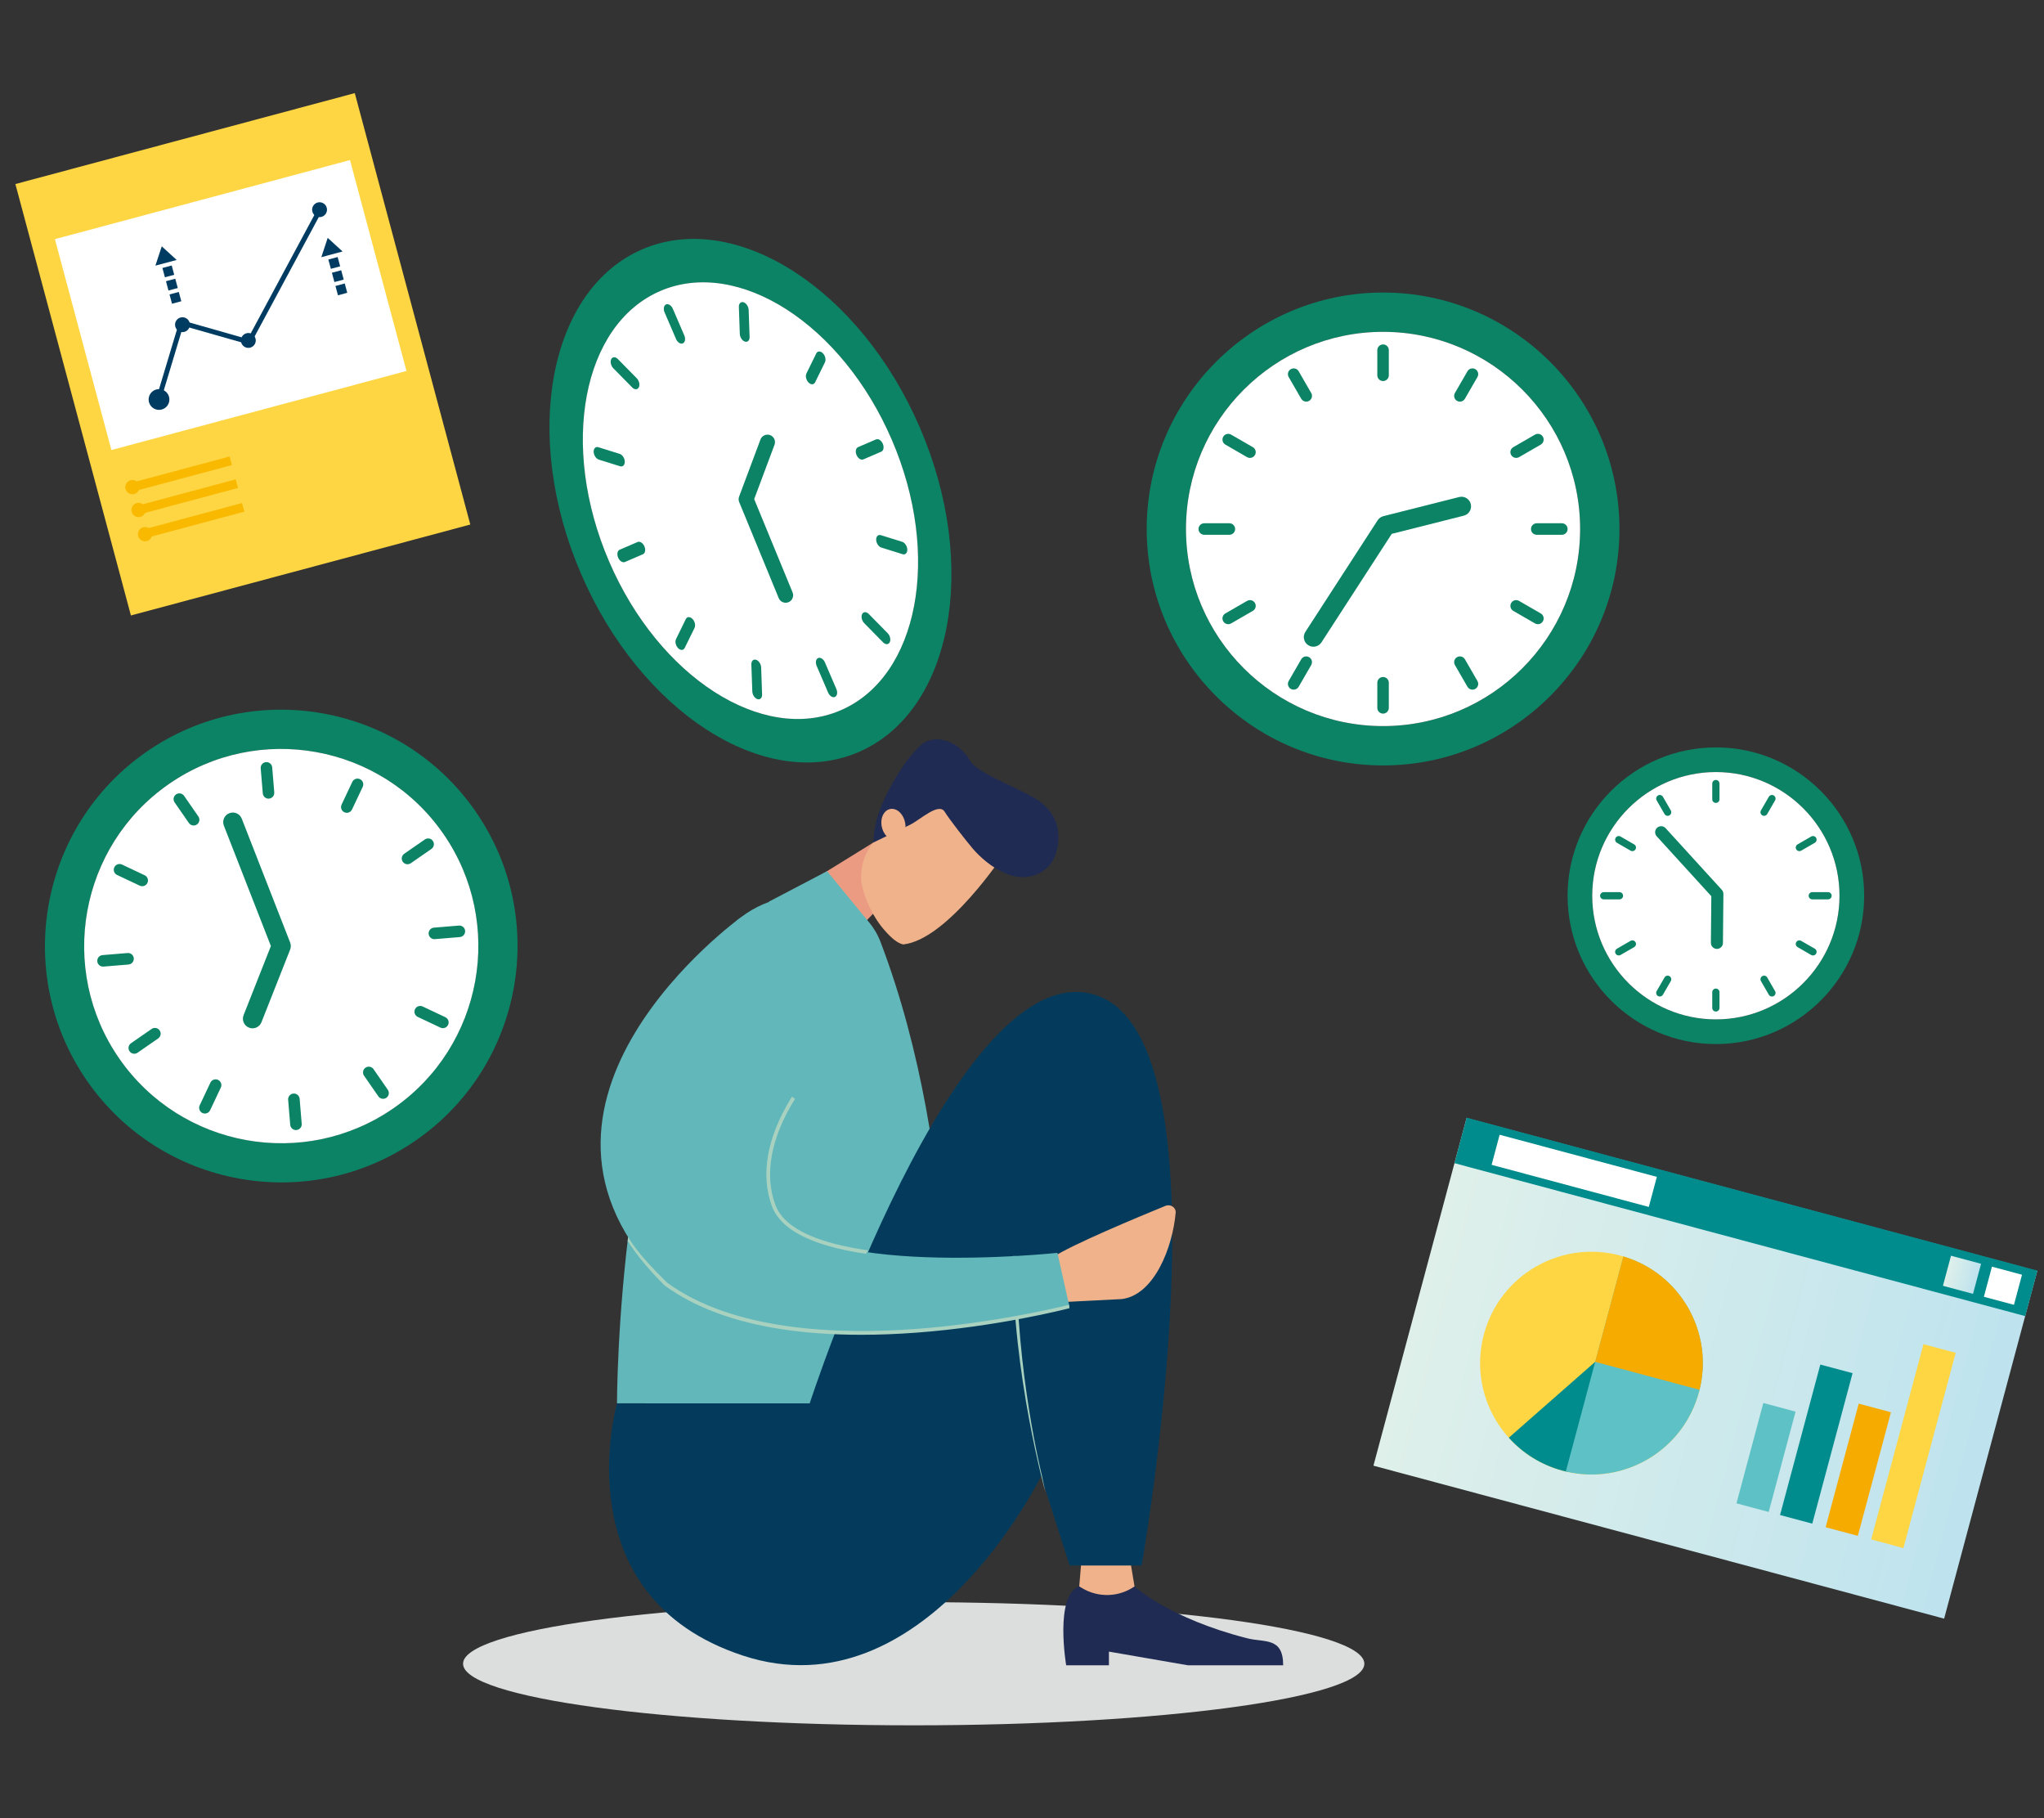
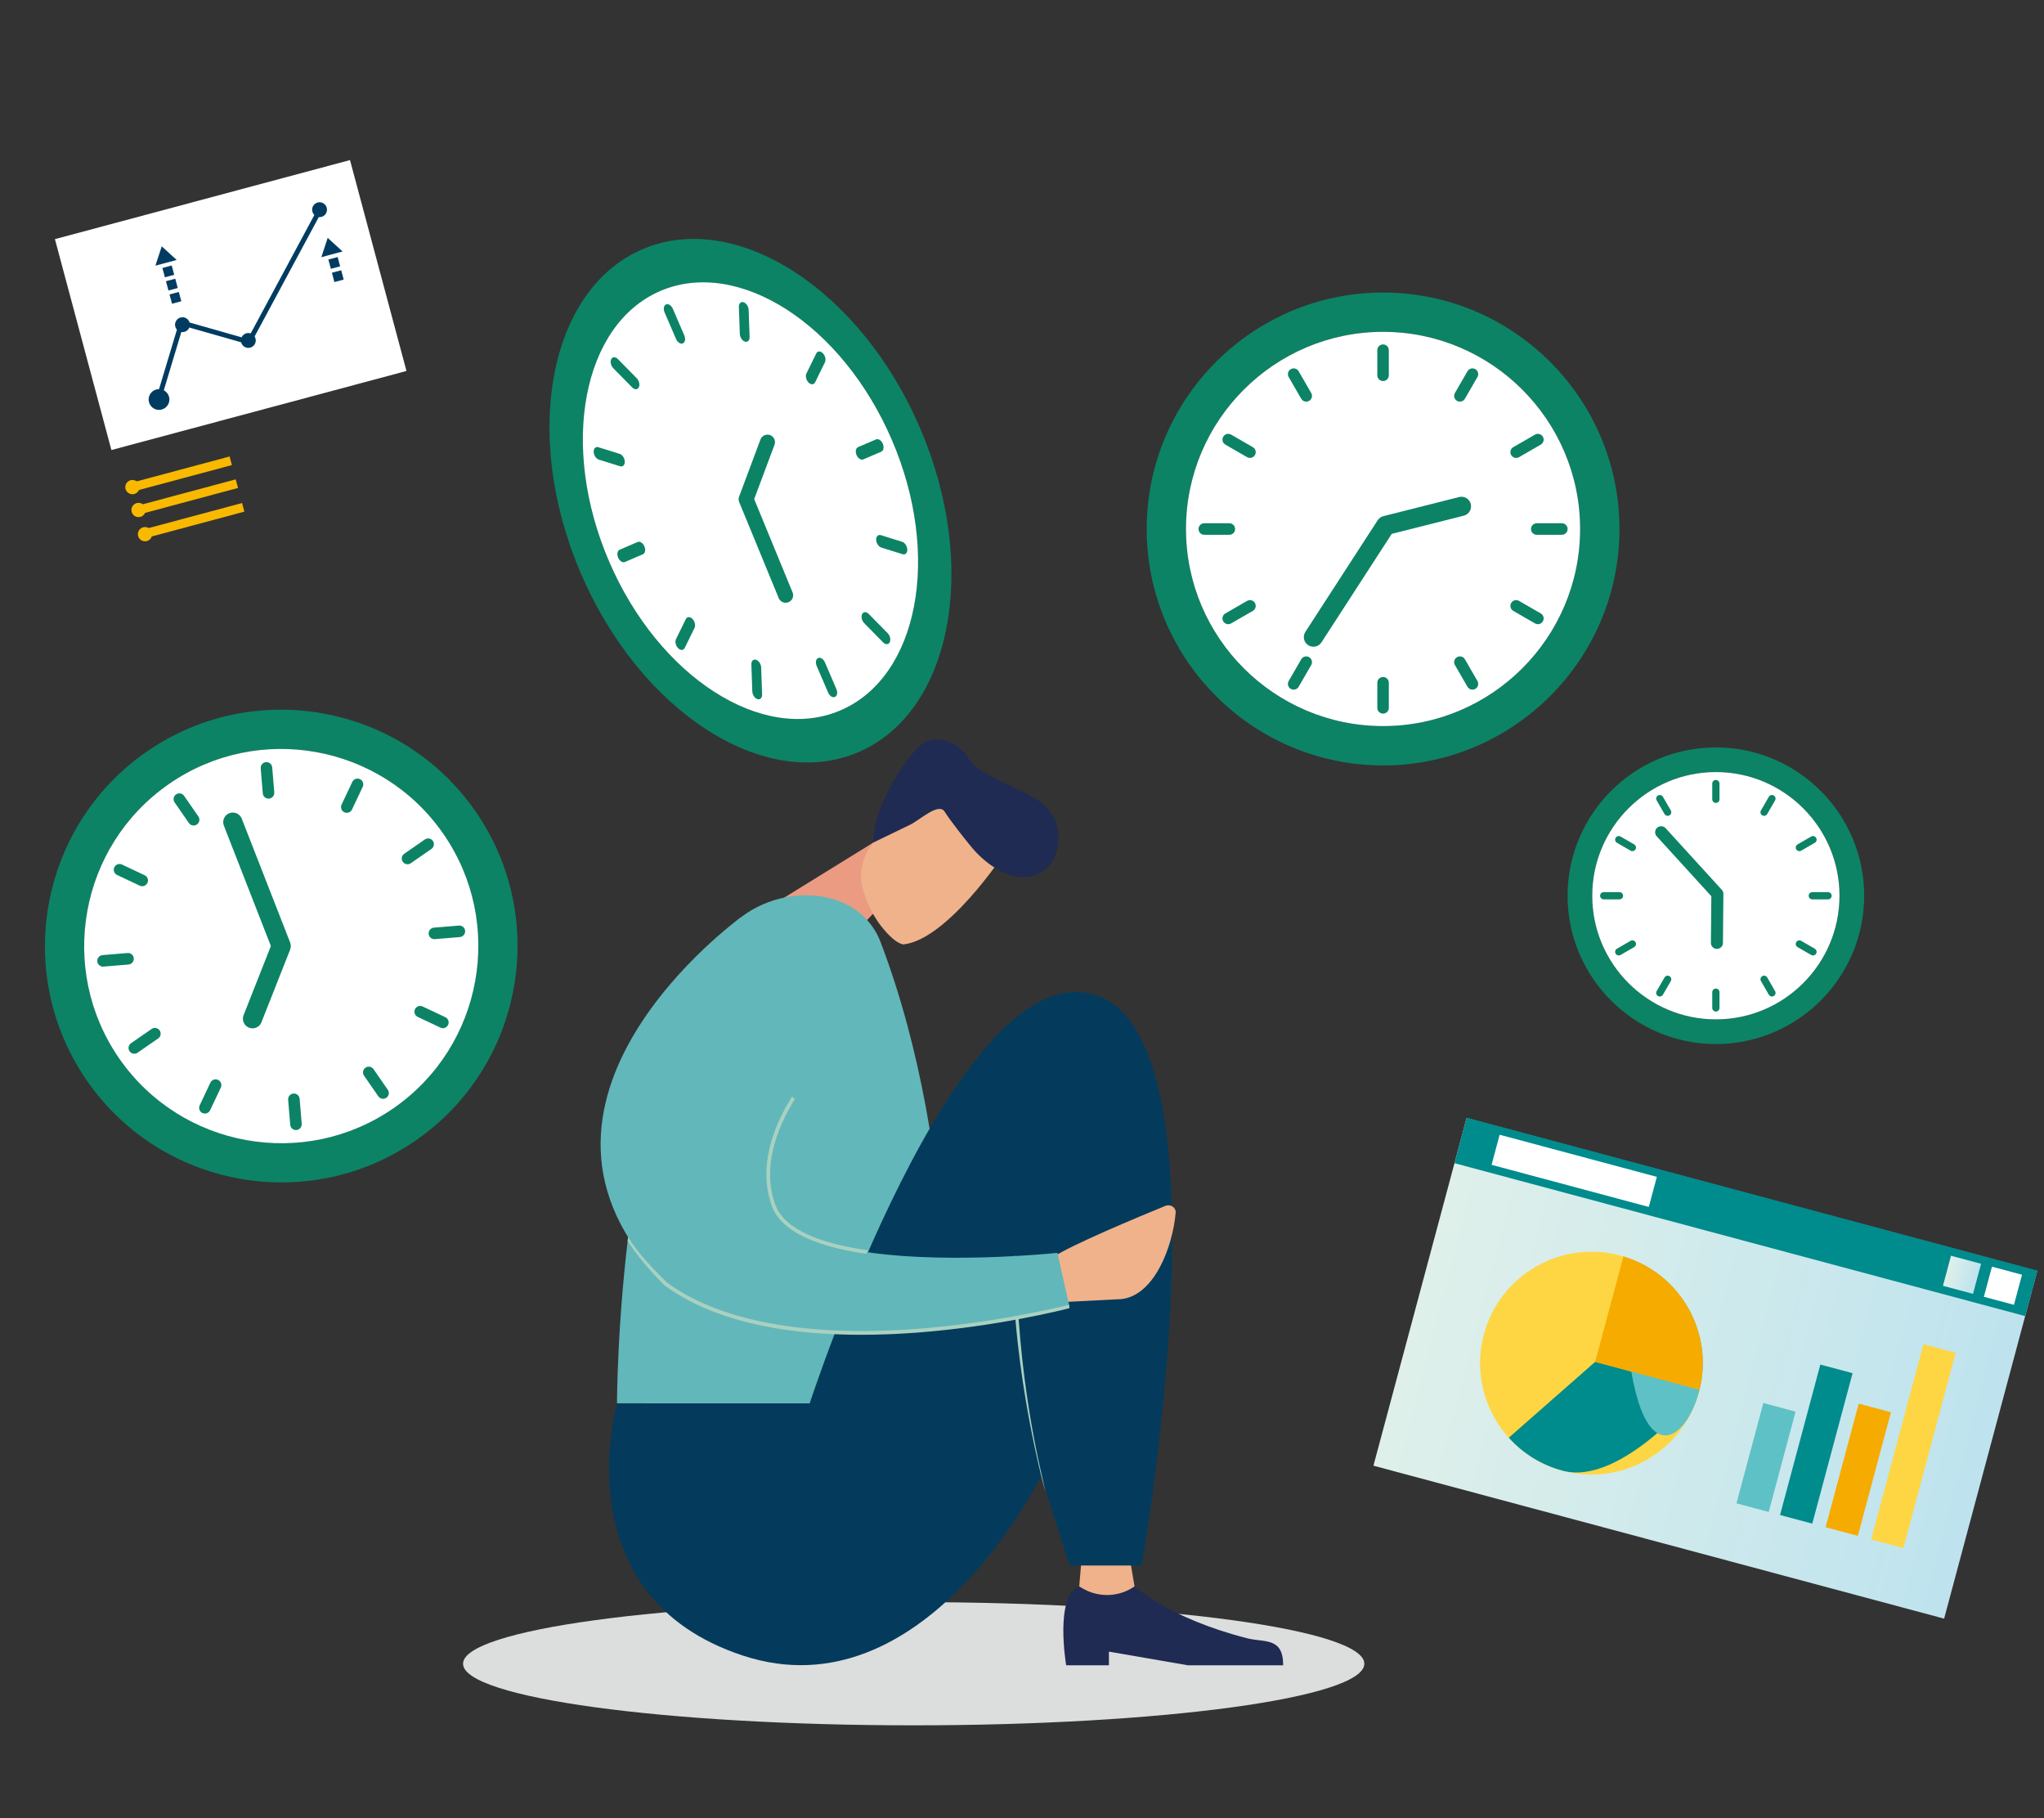
<svg xmlns="http://www.w3.org/2000/svg" width="100%" height="100%" viewBox="0 0 750 667" version="1.1" xml:space="preserve" style="fill-rule:evenodd;clip-rule:evenodd;stroke-linejoin:round;stroke-miterlimit:2;">
  <rect x="0" y="0" width="750" height="667" fill="#333333" stroke="none" />
  <g transform="matrix(3.019,0,0,3.019,-570.147,-673.289)">
    <g transform="matrix(0,-1.333,-1.333,0,299.905,370.402)">
      <path d="M-41.089,-41.088C-44.19,-41.088 -46.703,-22.692 -46.703,0C-46.703,22.693 -44.19,41.089 -41.089,41.089C-37.987,41.089 -35.474,22.693 -35.474,0C-35.474,-22.692 -37.987,-41.088 -41.089,-41.088" style="fill:rgb(220,221,221);fill-rule:nonzero;" />
    </g>
    <g transform="matrix(69.36,18.586,18.586,-69.36,361.449,379.954)">
      <rect x="0" y="-0.305" width="1" height="0.609" style="fill:url(#_Linear1);" />
    </g>
    <g transform="matrix(0.345,-1.288,-1.288,-0.345,421.481,341.214)">
      <rect x="-27.6" y="-17.885" width="4.291" height="53.855" style="fill:rgb(0,139,141);" />
    </g>
    <g transform="matrix(0.345,-1.288,-1.288,-0.345,389.045,376.928)">
      <path d="M-9.804,-7.523C-15.41,-7.523 -19.954,-2.978 -19.955,2.627C-19.955,8.233 -15.41,12.777 -9.804,12.777C-4.199,12.778 0.346,8.233 0.346,2.627C0.346,-2.979 -4.199,-7.523 -9.804,-7.523" style="fill:rgb(254,214,67);fill-rule:nonzero;" />
    </g>
    <g transform="matrix(-1.002,0.88,0.88,1.002,389.65,401.045)">
      <path d="M-2.313,-10.498L8.164,-10.498C8.14,-8.604 7.59,-6.695 6.461,-5.003C3.351,-0.339 -7.722,-2.265 -7.777,-2.302L-2.313,-10.498Z" style="fill:rgb(0,139,141);fill-rule:nonzero;" />
    </g>
    <g transform="matrix(1.333,0,0,1.333,386.159,403.498)">
-       <path d="M0,-20.857L-5.25,-1.263C0.073,0 5.468,-3.191 6.894,-8.51C8.319,-13.829 5.242,-19.291 0,-20.857" style="fill:rgb(94,193,197);fill-rule:nonzero;" />
+       <path d="M0,-20.857C0.073,0 5.468,-3.191 6.894,-8.51C8.319,-13.829 5.242,-19.291 0,-20.857" style="fill:rgb(94,193,197);fill-rule:nonzero;" />
    </g>
    <g transform="matrix(1.333,0,0,1.333,395.412,375.689)">
      <path d="M0,12.154C1.301,6.896 -1.762,1.548 -6.94,0L-9.514,9.604L0,12.154Z" style="fill:rgb(246,171,0);fill-rule:nonzero;" />
    </g>
    <g transform="matrix(-1.288,-0.345,-0.345,1.288,431.597,376.662)">
      <rect x="-2.422" y="0.318" width="2.837" height="2.839" style="fill:white;" />
    </g>
    <g transform="matrix(3.654,0.979,0.979,-3.654,425.488,377.425)">
      <rect x="-0" y="-0.5" width="1" height="1" style="fill:url(#_Linear2);" />
    </g>
    <g transform="matrix(-1.288,-0.345,-0.345,1.288,372.564,358.701)">
      <rect x="-14.214" y="1.871" width="14.834" height="2.838" style="fill:white;" />
    </g>
    <g transform="matrix(-1.288,-0.345,-0.345,1.288,404.893,393.635)">
      <rect x="-1.764" y="0.232" width="3.041" height="9.464" style="fill:rgb(94,193,197);" />
    </g>
    <g transform="matrix(-1.288,-0.345,-0.345,1.288,412.582,389.276)">
      <rect x="-1.152" y="0.152" width="3.041" height="14.196" style="fill:rgb(0,139,141);" />
    </g>
    <g transform="matrix(-1.288,-0.345,-0.345,1.288,416.838,393.856)">
      <rect x="-1.48" y="0.195" width="3.041" height="11.66" style="fill:rgb(246,171,0);" />
    </g>
    <g transform="matrix(-1.288,-0.345,-0.345,1.288,425.795,387.084)">
      <rect x="-0.605" y="0.08" width="3.041" height="18.421" style="fill:rgb(254,214,67);" />
    </g>
    <g transform="matrix(-1.288,0.345,0.345,1.288,186.311,253.243)">
-       <rect x="-36.748" y="-4.839" width="32.026" height="40.698" style="fill:rgb(254,214,67);" />
-     </g>
+       </g>
    <g transform="matrix(1.288,-0.345,-0.345,-1.288,207.445,280.852)">
      <rect x="-3.049" y="3.264" width="27.844" height="19.895" style="fill:white;" />
    </g>
    <g transform="matrix(-0.345,-1.288,-1.288,0.345,207.549,270.467)">
      <path d="M-0.914,-1.191C-1.437,-1.191 -1.86,-0.768 -1.86,-0.245C-1.861,0.278 -1.437,0.702 -0.914,0.702C-0.391,0.702 0.032,0.279 0.033,-0.244C0.033,-0.767 -0.391,-1.191 -0.914,-1.191" style="fill:rgb(0,60,97);fill-rule:nonzero;" />
    </g>
    <g transform="matrix(-0.345,-1.288,-1.288,0.345,210.58,261.688)">
      <path d="M-0.654,-0.853C-1.028,-0.853 -1.33,-0.549 -1.331,-0.175C-1.332,0.199 -1.028,0.502 -0.654,0.503C-0.279,0.502 0.024,0.199 0.024,-0.175C0.024,-0.55 -0.28,-0.852 -0.654,-0.853" style="fill:rgb(0,60,97);fill-rule:nonzero;" />
    </g>
    <g transform="matrix(-0.345,-1.288,-1.288,0.345,227.24,247.714)">
      <path d="M-0.654,-0.854C-1.028,-0.854 -1.331,-0.55 -1.332,-0.176C-1.332,0.199 -1.028,0.501 -0.654,0.501C-0.279,0.501 0.023,0.198 0.024,-0.176C0.023,-0.55 -0.28,-0.854 -0.654,-0.854" style="fill:rgb(0,60,97);fill-rule:nonzero;" />
    </g>
    <g transform="matrix(-0.345,-1.288,-1.288,0.345,218.583,263.603)">
      <path d="M-0.654,-0.854C-1.028,-0.854 -1.331,-0.55 -1.332,-0.176C-1.332,0.198 -1.028,0.501 -0.654,0.501C-0.279,0.501 0.023,0.198 0.024,-0.176C0.023,-0.551 -0.28,-0.854 -0.654,-0.854" style="fill:rgb(0,60,97);fill-rule:nonzero;" />
    </g>
    <g transform="matrix(1.333,0,0,1.333,208.244,248.097)">
      <path d="M0,18.053L-0.428,17.924L1.856,10.333L8.034,12.092L14.535,0L14.929,0.211L8.257,12.62L2.157,10.884L0,18.053Z" style="fill:rgb(0,60,97);fill-rule:nonzero;" />
    </g>
    <g transform="matrix(-1.288,0.347,0.347,1.288,209.374,258.996)">
      <rect x="-0.975" y="-0.13" width="0.876" height="0.878" style="fill:rgb(0,60,97);" />
    </g>
    <g transform="matrix(-1.288,0.345,0.345,1.288,208.943,257.385)">
      <rect x="-0.975" y="-0.128" width="0.877" height="0.878" style="fill:rgb(0,60,97);" />
    </g>
    <g transform="matrix(-1.288,0.345,0.345,1.288,208.511,255.777)">
      <rect x="-0.976" y="-0.127" width="0.878" height="0.877" style="fill:rgb(0,60,97);" />
    </g>
    <g transform="matrix(1.333,0,0,1.333,207.74,252.947)">
      <path d="M0,1.761L1.937,1.242L0.58,0L0,1.761Z" style="fill:rgb(0,60,97);fill-rule:nonzero;" />
    </g>
    <g transform="matrix(-1.288,0.347,0.347,1.288,229.542,257.967)">
-       <rect x="-0.975" y="-0.13" width="0.876" height="0.878" style="fill:rgb(0,60,97);" />
-     </g>
+       </g>
    <g transform="matrix(-1.288,0.345,0.345,1.288,229.111,256.357)">
      <rect x="-0.975" y="-0.127" width="0.877" height="0.877" style="fill:rgb(0,60,97);" />
    </g>
    <g transform="matrix(-1.288,0.346,0.346,1.288,228.679,254.751)">
      <rect x="-0.976" y="-0.129" width="0.877" height="0.878" style="fill:rgb(0,60,97);" />
    </g>
    <g transform="matrix(1.333,0,0,1.333,227.908,251.92)">
      <path d="M0,1.76L1.937,1.241L0.58,0L0,1.76Z" style="fill:rgb(0,60,97);fill-rule:nonzero;" />
    </g>
    <g transform="matrix(0.347,-1.287,-1.287,-0.347,206.914,287.174)">
      <path d="M-0.628,-0.481C-0.988,-0.481 -1.279,-0.19 -1.278,0.169C-1.278,0.529 -0.987,0.82 -0.628,0.82C-0.268,0.819 0.023,0.528 0.023,0.169C0.022,-0.191 -0.268,-0.482 -0.628,-0.481" style="fill:rgb(249,185,0);fill-rule:nonzero;" />
    </g>
    <g transform="matrix(0.348,-1.287,-1.287,-0.348,206.129,284.236)">
      <path d="M-0.628,-0.481C-0.988,-0.481 -1.279,-0.19 -1.279,0.17C-1.279,0.53 -0.988,0.821 -0.628,0.821C-0.268,0.821 0.023,0.53 0.023,0.17C0.022,-0.189 -0.268,-0.481 -0.628,-0.481" style="fill:rgb(249,185,0);fill-rule:nonzero;" />
    </g>
    <g transform="matrix(0.347,-1.287,-1.287,-0.347,205.384,281.456)">
      <path d="M-0.628,-0.481C-0.988,-0.48 -1.279,-0.189 -1.279,0.17C-1.278,0.53 -0.988,0.821 -0.628,0.82C-0.268,0.82 0.023,0.529 0.023,0.17C0.022,-0.189 -0.269,-0.481 -0.628,-0.481" style="fill:rgb(249,185,0);fill-rule:nonzero;" />
    </g>
    <g transform="matrix(-1.288,0.345,0.345,1.288,205.194,283.272)">
      <rect x="-9.307" y="-1.225" width="9.361" height="0.811" style="fill:rgb(249,185,0);" />
    </g>
    <g transform="matrix(-1.288,0.345,0.345,1.288,205.938,286.052)">
      <rect x="-9.307" y="-1.225" width="9.361" height="0.811" style="fill:rgb(249,185,0);" />
    </g>
    <g transform="matrix(-1.288,0.345,0.345,1.288,206.709,288.928)">
      <rect x="-9.306" y="-1.225" width="9.361" height="0.812" style="fill:rgb(249,185,0);" />
    </g>
    <g transform="matrix(1.333,0,0,1.333,326.743,425.365)">
      <path d="M0,-7.19C0,-7.19 3.135,-4.282 10.283,-2.461C11.856,-2.06 13.553,-2.596 13.553,0L4.879,0L-2.335,-1.248L-2.335,0L-6.232,0C-6.232,0 -7.317,-6.373 -5.042,-7.19L0,-7.19Z" style="fill:rgb(31,43,82);fill-rule:nonzero;" />
    </g>
    <g transform="matrix(1.333,0,0,1.333,325.721,417.175)">
      <path d="M0,-5.625L0.767,-1.048C-0.656,-0.063 -2.522,0 -4.007,-0.888L-4.275,-1.048L-3.887,-5.625L0,-5.625Z" style="fill:rgb(240,178,139);fill-rule:nonzero;" />
    </g>
    <g transform="matrix(-0.923,0.963,0.963,0.923,284.325,336.497)">
      <path d="M-7.843,4.487L-1.429,4.487L-1.196,-2.659L-11.555,0.019L-7.843,4.487Z" style="fill:rgb(235,155,130);fill-rule:nonzero;" />
    </g>
    <g transform="matrix(1.333,0,0,1.333,296.511,321.093)">
      <path d="M0,11.35C0.532,11.941 1.1,12.424 1.588,12.513C5.611,12.097 10.758,4.287 10.758,4.287L9.557,0.498L4.331,-1.163L-0.424,2.538C-1.693,3.527 -2.367,5.114 -2.238,6.813C-1.912,8.471 -1.158,10.064 0,11.35" style="fill:rgb(240,178,139);fill-rule:nonzero;" />
    </g>
    <g transform="matrix(1.333,0,0,1.333,299.456,320.051)">
      <path d="M0,2.389C0.936,1.928 2.625,0.314 3.165,1.207C3.558,1.859 5.146,3.887 5.708,4.546C7.046,6.118 10.046,8.395 12.438,6.359C13.633,5.34 13.676,3.303 13.357,2.308C13.044,1.33 12.337,0.529 11.451,0.011C9.373,-1.205 6.083,-2.363 5.488,-3.435C4.487,-5.238 2.275,-6.006 0.986,-4.869C-0.392,-3.656 -1.873,-1.136 -2.624,0.687C-3.058,1.743 -3.298,2.865 -3.34,4.005L0,2.389Z" style="fill:rgb(31,43,82);fill-rule:nonzero;" />
    </g>
    <g transform="matrix(-1.333,0.015,0.015,1.333,297.481,325.091)">
-       <path d="M0.016,-2.837C-0.59,-2.743 -1.082,-2.032 -1.082,-1.249C-1.082,-0.466 -0.591,0.094 0.016,0C0.623,-0.094 1.114,-0.804 1.114,-1.588C1.114,-2.37 0.623,-2.931 0.016,-2.837" style="fill:rgb(240,178,139);fill-rule:nonzero;" />
-     </g>
+       </g>
    <g transform="matrix(-1.206,0.568,0.568,1.206,303.117,381.889)">
      <path d="M3.261,-39.227C17.334,-32.331 30.376,-4.651 30.376,-4.651L3.261,8.125C3.505,8.547 -7.644,-11.152 -9.278,-32.428C-9.739,-38.434 -2.149,-41.877 3.261,-39.227" style="fill:rgb(98,183,186);fill-rule:nonzero;" />
    </g>
    <g transform="matrix(1.333,0,0,1.333,287.264,376.313)">
      <path d="M0,12.921L-17.571,12.921C-17.571,12.921 -22.61,30.491 -6.072,35.918C10.465,41.344 21.093,19.554 21.093,19.554L23.701,27.702L30.261,27.702C30.261,27.702 38.759,-20.154 26.098,-24.288C13.437,-28.423 0,12.921 0,12.921" style="fill:rgb(4,59,92);fill-rule:nonzero;" />
    </g>
    <g transform="matrix(1.333,0,0,1.333,294.236,333.22)">
-       <path d="M0,1.185L-3.647,-3.262L-8.951,-0.483L-4.039,2.661C-2.521,3.81 -2.702,4.447 -0.979,3.637L0.381,3.211L0,1.185Z" style="fill:rgb(98,183,186);fill-rule:nonzero;" />
-     </g>
+       </g>
    <g transform="matrix(-0.273,-1.305,-1.305,0.273,327.538,385.085)">
      <path d="M-12.319,11.492L-10.807,11.492C-10.712,11.496 -1.264,11.879 9.264,9.673L9.334,10.006C-1.238,12.221 -12.224,11.496 -12.319,11.492" style="fill:rgb(169,209,192);fill-rule:nonzero;" />
    </g>
    <g transform="matrix(1.333,0,0,1.333,315.432,369.286)">
      <path d="M0,9.056L7.322,8.686C10.28,8.321 11.961,3.975 12.236,0.814C12.277,0.338 11.764,0 11.302,0.19C8.878,1.181 2.646,3.775 1.063,4.864L0,9.056Z" style="fill:rgb(240,178,139);fill-rule:nonzero;" />
    </g>
    <g transform="matrix(1.333,0,0,1.333,278.917,390.594)">
      <path d="M0,-42.105C0,-42.105 -23.455,-25.225 -6.871,-8.683C4.938,0 29.938,-6.64 29.938,-6.64L28.849,-11.512C28.849,-11.512 5.447,-9.013 2.963,-15.845C0.479,-22.677 8.23,-29.941 8.23,-29.941" style="fill:rgb(98,183,186);fill-rule:nonzero;" />
    </g>
    <g transform="matrix(1.333,0,0,1.333,284.944,375.081)">
      <path d="M0,-13.909C0.044,-13.981 0.088,-14.053 0.132,-14.123C0.152,-14.103 0.171,-14.084 0.19,-14.064C0.25,-14.006 0.319,-13.951 0.396,-13.901C0.36,-13.846 0.325,-13.789 0.291,-13.732C-1.175,-11.328 -2.657,-7.734 -1.397,-4.268C-0.539,-1.909 2.936,-0.692 7.065,-0.103C6.99,-0.004 6.923,0.103 6.864,0.214C5.61,0.028 4.479,-0.205 3.489,-0.488C0.621,-1.307 -1.13,-2.54 -1.717,-4.152C-2.75,-6.997 -2.157,-10.37 0,-13.909" style="fill:rgb(169,209,192);fill-rule:nonzero;" />
    </g>
    <g transform="matrix(1.333,0,0,1.333,265.186,385.204)">
      <path d="M0,-8.913C0.9,-7.438 2.144,-6.163 3.539,-4.77C9.596,-0.323 19.228,-0.011 26.242,-0.532C33.192,-1.048 39.185,-2.475 40.207,-2.733C40.207,-2.733 40.237,-2.598 40.246,-2.424C39.738,-2.292 33.636,-0.741 26.273,-0.193C24.539,-0.064 22.866,0 21.262,0C18.705,0 16.32,-0.163 14.136,-0.49C9.68,-1.156 6.043,-2.507 3.327,-4.504L3.308,-4.52C2.002,-5.823 0.838,-7.184 -0.042,-8.559C-0.006,-8.67 -0.017,-8.733 0,-8.913" style="fill:rgb(169,209,192);fill-rule:nonzero;" />
    </g>
    <g transform="matrix(1.333,0,0,1.333,356.951,263.345)">
      <path d="M0,35.931C-9.907,35.931 -17.97,27.872 -17.97,17.965C-17.97,8.058 -9.907,-0.005 0,-0.005C9.907,-0.005 17.966,8.058 17.966,17.965C17.966,27.872 9.907,35.931 0,35.931M0,-3.587C-11.884,-3.587 -21.552,6.081 -21.552,17.965C-21.552,29.849 -11.884,39.518 0,39.518C11.884,39.518 21.552,29.849 21.552,17.965C21.552,6.081 11.884,-3.587 0,-3.587" style="fill:rgb(12,131,101);fill-rule:nonzero;" />
    </g>
    <g transform="matrix(0,-1.333,-1.333,0,356.95,263.339)">
      <path d="M-17.97,-17.966C-27.877,-17.966 -35.936,-9.907 -35.936,-0C-35.936,9.907 -27.877,17.97 -17.97,17.97C-8.063,17.97 0,9.907 0,-0C0,-9.907 -8.063,-17.966 -17.97,-17.966" style="fill:white;fill-rule:nonzero;" />
    </g>
    <g transform="matrix(1.333,0,0,1.333,356.95,305.277)">
      <path d="M0,3.338C-0.29,3.338 -0.525,3.103 -0.525,2.813L-0.525,0.525C-0.525,0.235 -0.29,0 0,0C0.29,0 0.525,0.235 0.525,0.525L0.525,2.813C0.525,3.103 0.29,3.338 0,3.338" style="fill:rgb(12,131,101);fill-rule:nonzero;" />
    </g>
    <g transform="matrix(1.333,0,0,1.333,356.95,264.868)">
      <path d="M0,3.338C-0.29,3.338 -0.525,3.103 -0.525,2.813L-0.525,0.525C-0.525,0.235 -0.29,0 0,0C0.29,0 0.525,0.235 0.525,0.525L0.525,2.813C0.525,3.103 0.29,3.338 0,3.338" style="fill:rgb(12,131,101);fill-rule:nonzero;" />
    </g>
    <g transform="matrix(1.333,0,0,1.333,367.815,302.675)">
      <path d="M0,3.106C-0.182,3.106 -0.358,3.012 -0.456,2.843L-1.599,0.863C-1.744,0.611 -1.658,0.29 -1.407,0.145C-1.156,0 -0.834,0.085 -0.689,0.337L0.455,2.318C0.6,2.57 0.514,2.891 0.262,3.036C0.179,3.084 0.089,3.106 0,3.106" style="fill:rgb(12,131,101);fill-rule:nonzero;" />
    </g>
    <g transform="matrix(1.333,0,0,1.333,347.611,267.68)">
      <path d="M0,3.106C-0.182,3.106 -0.358,3.012 -0.456,2.843L-1.599,0.863C-1.745,0.611 -1.658,0.29 -1.407,0.145C-1.155,0 -0.834,0.085 -0.689,0.337L0.455,2.318C0.6,2.569 0.514,2.89 0.262,3.036C0.179,3.084 0.089,3.106 0,3.106" style="fill:rgb(12,131,101);fill-rule:nonzero;" />
    </g>
    <g transform="matrix(1.333,0,0,1.333,375.768,295.836)">
      <path d="M0,2.27C-0.089,2.27 -0.18,2.248 -0.263,2.2L-2.244,1.056C-2.495,0.911 -2.581,0.589 -2.436,0.338C-2.291,0.086 -1.969,0 -1.718,0.146L0.263,1.29C0.515,1.434 0.6,1.755 0.455,2.007C0.358,2.176 0.181,2.27 0,2.27" style="fill:rgb(12,131,101);fill-rule:nonzero;" />
    </g>
    <g transform="matrix(1.333,0,0,1.333,340.772,275.632)">
      <path d="M0,2.27C-0.089,2.27 -0.18,2.248 -0.262,2.2L-2.243,1.056C-2.495,0.911 -2.581,0.589 -2.436,0.338C-2.29,0.086 -1.969,0 -1.718,0.146L0.263,1.29C0.515,1.434 0.601,1.755 0.456,2.007C0.358,2.176 0.182,2.27 0,2.27" style="fill:rgb(12,131,101);fill-rule:nonzero;" />
    </g>
    <g transform="matrix(1.333,0,0,1.333,378.679,286.597)">
      <path d="M0,1.051L-2.288,1.051C-2.578,1.051 -2.813,0.816 -2.813,0.526C-2.813,0.236 -2.578,0 -2.288,0L0,0C0.291,0 0.526,0.236 0.526,0.526C0.526,0.816 0.291,1.051 0,1.051" style="fill:rgb(12,131,101);fill-rule:nonzero;" />
    </g>
    <g transform="matrix(1.333,0,0,1.333,338.27,286.597)">
      <path d="M0,1.051L-2.287,1.051C-2.578,1.051 -2.813,0.816 -2.813,0.526C-2.813,0.236 -2.578,0 -2.287,0L0,0C0.29,0 0.525,0.236 0.525,0.526C0.525,0.816 0.29,1.051 0,1.051" style="fill:rgb(12,131,101);fill-rule:nonzero;" />
    </g>
    <g transform="matrix(1.333,0,0,1.333,373.127,275.632)">
      <path d="M0,2.27C-0.181,2.27 -0.358,2.176 -0.456,2.007C-0.601,1.755 -0.515,1.434 -0.263,1.29L1.718,0.146C1.969,0 2.291,0.086 2.436,0.338C2.581,0.589 2.495,0.911 2.244,1.056L0.263,2.2C0.18,2.248 0.089,2.27 0,2.27" style="fill:rgb(12,131,101);fill-rule:nonzero;" />
    </g>
    <g transform="matrix(1.333,0,0,1.333,338.132,295.836)">
      <path d="M0,2.27C-0.182,2.27 -0.358,2.176 -0.456,2.007C-0.601,1.755 -0.515,1.434 -0.263,1.29L1.718,0.146C1.969,0 2.291,0.086 2.436,0.338C2.581,0.589 2.495,0.911 2.243,1.056L0.262,2.2C0.18,2.248 0.089,2.27 0,2.27" style="fill:rgb(12,131,101);fill-rule:nonzero;" />
    </g>
    <g transform="matrix(1.333,0,0,1.333,366.289,267.68)">
      <path d="M0,3.106C-0.089,3.106 -0.179,3.084 -0.262,3.036C-0.514,2.89 -0.6,2.569 -0.455,2.318L0.689,0.337C0.833,0.085 1.156,0 1.407,0.145C1.658,0.29 1.744,0.611 1.599,0.863L0.456,2.843C0.358,3.012 0.182,3.106 0,3.106" style="fill:rgb(12,131,101);fill-rule:nonzero;" />
    </g>
    <g transform="matrix(1.333,0,0,1.333,346.085,302.675)">
      <path d="M0,3.106C-0.089,3.106 -0.18,3.084 -0.262,3.036C-0.514,2.891 -0.6,2.57 -0.455,2.318L0.689,0.337C0.834,0.085 1.155,0 1.407,0.145C1.658,0.29 1.744,0.611 1.599,0.863L0.456,2.843C0.358,3.012 0.182,3.106 0,3.106" style="fill:rgb(12,131,101);fill-rule:nonzero;" />
    </g>
    <g transform="matrix(1.333,0,0,1.333,366.866,301.673)">
      <path d="M0,-13.676C0.267,-13.581 0.482,-13.36 0.557,-13.065C0.675,-12.596 0.391,-12.119 -0.078,-12.001L-6.648,-10.343L-13.054,-0.455C-13.317,-0.049 -13.86,0.067 -14.265,-0.197C-14.671,-0.459 -14.787,-1.002 -14.524,-1.407L-7.931,-11.584C-7.811,-11.77 -7.625,-11.903 -7.41,-11.957L-0.506,-13.699C-0.333,-13.743 -0.157,-13.732 0,-13.676" style="fill:rgb(12,131,101);fill-rule:nonzero;" />
    </g>
    <g transform="matrix(1.333,0,0,1.333,397.4,316.832)">
      <path d="M0,22.541C-6.215,22.541 -11.273,17.485 -11.273,11.27C-11.273,5.056 -6.215,-0.003 0,-0.003C6.215,-0.003 11.271,5.056 11.271,11.27C11.271,17.485 6.215,22.541 0,22.541M0,-2.25C-7.455,-2.25 -13.521,3.815 -13.521,11.27C-13.521,18.726 -7.455,24.791 0,24.791C7.455,24.791 13.521,18.726 13.521,11.27C13.521,3.815 7.455,-2.25 0,-2.25" style="fill:rgb(12,131,101);fill-rule:nonzero;" />
    </g>
    <g transform="matrix(0,-1.333,-1.333,0,397.4,316.828)">
      <path d="M-11.273,-11.271C-17.488,-11.271 -22.544,-6.215 -22.544,-0C-22.544,6.215 -17.488,11.273 -11.273,11.273C-5.058,11.273 0,6.215 0,-0C0,-6.215 -5.058,-11.271 -11.273,-11.271" style="fill:white;fill-rule:nonzero;" />
    </g>
    <g transform="matrix(1.333,0,0,1.333,397.399,343.136)">
      <path d="M0,2.095C-0.182,2.095 -0.33,1.948 -0.33,1.765L-0.33,0.33C-0.33,0.148 -0.182,0 0,0C0.182,0 0.33,0.148 0.33,0.33L0.33,1.765C0.33,1.948 0.182,2.095 0,2.095" style="fill:rgb(12,131,101);fill-rule:nonzero;" />
    </g>
    <g transform="matrix(1.333,0,0,1.333,397.399,317.786)">
      <path d="M0,2.095C-0.182,2.095 -0.33,1.948 -0.33,1.765L-0.33,0.33C-0.33,0.149 -0.182,0 0,0C0.182,0 0.33,0.149 0.33,0.33L0.33,1.765C0.33,1.948 0.182,2.095 0,2.095" style="fill:rgb(12,131,101);fill-rule:nonzero;" />
    </g>
    <g transform="matrix(1.333,0,0,1.333,404.215,341.504)">
      <path d="M0,1.949C-0.114,1.949 -0.225,1.89 -0.286,1.784L-1.003,0.542C-1.094,0.384 -1.04,0.182 -0.882,0.092C-0.725,0 -0.523,0.054 -0.432,0.212L0.285,1.455C0.376,1.612 0.322,1.814 0.165,1.905C0.113,1.935 0.056,1.949 0,1.949" style="fill:rgb(12,131,101);fill-rule:nonzero;" />
    </g>
    <g transform="matrix(1.333,0,0,1.333,391.54,319.551)">
      <path d="M0,1.949C-0.114,1.949 -0.225,1.889 -0.286,1.784L-1.003,0.541C-1.094,0.384 -1.04,0.182 -0.882,0.091C-0.725,0 -0.523,0.054 -0.432,0.212L0.285,1.454C0.376,1.612 0.322,1.813 0.165,1.904C0.113,1.934 0.056,1.949 0,1.949" style="fill:rgb(12,131,101);fill-rule:nonzero;" />
    </g>
    <g transform="matrix(1.333,0,0,1.333,409.204,337.216)">
      <path d="M0,1.423C-0.056,1.423 -0.113,1.409 -0.165,1.379L-1.407,0.661C-1.565,0.57 -1.619,0.369 -1.528,0.211C-1.437,0.054 -1.235,0 -1.078,0.091L0.165,0.808C0.323,0.9 0.376,1.101 0.286,1.258C0.225,1.364 0.114,1.423 0,1.423" style="fill:rgb(12,131,101);fill-rule:nonzero;" />
    </g>
    <g transform="matrix(1.333,0,0,1.333,387.251,324.54)">
      <path d="M0,1.424C-0.056,1.424 -0.113,1.409 -0.165,1.38L-1.407,0.662C-1.565,0.571 -1.619,0.369 -1.528,0.212C-1.437,0.054 -1.235,0 -1.078,0.091L0.165,0.809C0.323,0.9 0.376,1.101 0.286,1.259C0.225,1.364 0.114,1.424 0,1.424" style="fill:rgb(12,131,101);fill-rule:nonzero;" />
    </g>
    <g transform="matrix(1.333,0,0,1.333,411.031,331.419)">
      <path d="M0,0.659L-1.435,0.659C-1.617,0.659 -1.765,0.512 -1.765,0.329C-1.765,0.147 -1.617,0 -1.435,0L0,0C0.182,0 0.33,0.147 0.33,0.329C0.33,0.512 0.182,0.659 0,0.659" style="fill:rgb(12,131,101);fill-rule:nonzero;" />
    </g>
    <g transform="matrix(1.333,0,0,1.333,385.681,331.419)">
      <path d="M0,0.659L-1.435,0.659C-1.617,0.659 -1.765,0.512 -1.765,0.329C-1.765,0.147 -1.617,0 -1.435,0L0,0C0.182,0 0.33,0.147 0.33,0.329C0.33,0.512 0.182,0.659 0,0.659" style="fill:rgb(12,131,101);fill-rule:nonzero;" />
    </g>
    <g transform="matrix(1.333,0,0,1.333,407.548,324.54)">
      <path d="M0,1.424C-0.114,1.424 -0.225,1.364 -0.286,1.259C-0.377,1.101 -0.323,0.9 -0.165,0.809L1.078,0.091C1.235,0 1.437,0.054 1.528,0.212C1.619,0.369 1.565,0.571 1.407,0.662L0.165,1.38C0.112,1.409 0.056,1.424 0,1.424" style="fill:rgb(12,131,101);fill-rule:nonzero;" />
    </g>
    <g transform="matrix(1.333,0,0,1.333,385.594,337.216)">
      <path d="M0,1.423C-0.114,1.423 -0.225,1.364 -0.286,1.258C-0.377,1.101 -0.323,0.9 -0.165,0.808L1.078,0.091C1.235,0 1.437,0.054 1.528,0.211C1.619,0.369 1.565,0.57 1.407,0.661L0.165,1.379C0.113,1.409 0.056,1.423 0,1.423" style="fill:rgb(12,131,101);fill-rule:nonzero;" />
    </g>
    <g transform="matrix(1.333,0,0,1.333,403.258,319.551)">
      <path d="M0,1.949C-0.056,1.949 -0.113,1.934 -0.165,1.904C-0.322,1.813 -0.376,1.612 -0.285,1.454L0.432,0.212C0.523,0.053 0.725,0 0.882,0.091C1.04,0.182 1.094,0.384 1.003,0.541L0.286,1.784C0.225,1.889 0.114,1.949 0,1.949" style="fill:rgb(12,131,101);fill-rule:nonzero;" />
    </g>
    <g transform="matrix(1.333,0,0,1.333,390.583,341.504)">
      <path d="M0,1.949C-0.056,1.949 -0.113,1.935 -0.165,1.905C-0.322,1.814 -0.376,1.612 -0.286,1.455L0.432,0.212C0.523,0.054 0.725,0 0.882,0.092C1.04,0.182 1.094,0.384 1.003,0.542L0.286,1.784C0.225,1.89 0.114,1.949 0,1.949" style="fill:rgb(12,131,101);fill-rule:nonzero;" />
    </g>
    <g transform="matrix(1.333,0,0,1.333,398.132,323.649)">
      <path d="M0,10.764C-0.1,10.91 -0.269,11.006 -0.459,11.005C-0.763,11.002 -1.007,10.753 -1.004,10.451L-0.964,6.2L-5.945,0.739C-6.149,0.514 -6.133,0.166 -5.909,-0.038C-5.685,-0.242 -5.337,-0.226 -5.133,-0.002L-0.007,5.618C0.086,5.721 0.138,5.855 0.137,5.993L0.095,10.46C0.094,10.574 0.059,10.677 0,10.764" style="fill:rgb(12,131,101);fill-rule:nonzero;" />
    </g>
    <g transform="matrix(1.333,0,0,1.333,262.889,276.467)">
      <path d="M0,11.086C-4.532,0.553 -2.441,-10.507 4.663,-13.563C11.767,-16.619 21.236,-10.534 25.768,-0.001C30.3,10.532 28.205,21.589 21.101,24.645C13.997,27.701 4.532,21.619 0,11.086M28.337,-1.105C22.901,-13.741 11.545,-21.038 3.024,-17.372C-5.497,-13.706 -8.007,-0.443 -2.571,12.192C2.865,24.827 14.22,32.124 22.742,28.458C31.263,24.792 33.773,11.529 28.337,-1.105" style="fill:rgb(12,131,101);fill-rule:nonzero;" />
    </g>
    <g transform="matrix(1.225,-0.527,-0.527,-1.225,300.198,302.923)">
      <path d="M-8.219,-1.692C-15.952,-1.693 -22.243,7.635 -22.243,19.102C-22.244,30.569 -15.952,39.901 -8.219,39.902C-0.485,39.901 5.808,30.57 5.809,19.103C5.809,7.636 -0.485,-1.693 -8.219,-1.692" style="fill:white;fill-rule:nonzero;" />
    </g>
    <g transform="matrix(1.333,0,0,1.333,263.983,289.401)">
      <path d="M0,1.032C-0.133,0.723 -0.072,0.4 0.136,0.31L1.776,-0.395C1.984,-0.485 2.261,-0.307 2.394,0.002C2.526,0.31 2.465,0.633 2.257,0.722L0.617,1.428C0.409,1.517 0.132,1.34 0,1.032" style="fill:rgb(12,131,101);fill-rule:nonzero;" />
    </g>
    <g transform="matrix(1.333,0,0,1.333,292.958,276.936)">
      <path d="M0,1.03C-0.133,0.722 -0.072,0.399 0.137,0.309L1.776,-0.396C1.984,-0.486 2.261,-0.308 2.394,0.001C2.526,0.309 2.465,0.632 2.257,0.721L0.617,1.427C0.409,1.516 0.133,1.339 0,1.03" style="fill:rgb(12,131,101);fill-rule:nonzero;" />
    </g>
    <g transform="matrix(1.333,0,0,1.333,271.04,298.56)">
      <path d="M0,2.153C-0.083,1.96 -0.096,1.743 -0.02,1.588L0.877,-0.24C0.992,-0.471 1.261,-0.479 1.48,-0.256C1.699,-0.035 1.785,0.334 1.671,0.566L0.773,2.393C0.659,2.625 0.39,2.632 0.17,2.41C0.099,2.337 0.041,2.248 0,2.153" style="fill:rgb(12,131,101);fill-rule:nonzero;" />
    </g>
    <g transform="matrix(1.333,0,0,1.333,286.892,266.281)">
      <path d="M0,2.153C-0.083,1.961 -0.097,1.744 -0.02,1.588L0.877,-0.239C0.991,-0.471 1.261,-0.479 1.479,-0.256C1.699,-0.033 1.784,0.335 1.67,0.566L0.773,2.393C0.659,2.626 0.389,2.632 0.17,2.411C0.098,2.338 0.041,2.248 0,2.153" style="fill:rgb(12,131,101);fill-rule:nonzero;" />
    </g>
    <g transform="matrix(1.333,0,0,1.333,280.381,303.72)">
      <path d="M0,2.784C-0.041,2.689 -0.066,2.586 -0.07,2.483L-0.156,0.024C-0.167,-0.288 0.024,-0.479 0.271,-0.402C0.518,-0.325 0.727,-0.009 0.737,0.303L0.823,2.762C0.834,3.073 0.644,3.263 0.396,3.187C0.231,3.136 0.083,2.976 0,2.784" style="fill:rgb(12,131,101);fill-rule:nonzero;" />
    </g>
    <g transform="matrix(1.333,0,0,1.333,278.861,260.281)">
      <path d="M0,2.782C-0.041,2.687 -0.066,2.585 -0.069,2.481L-0.155,0.022C-0.166,-0.289 0.025,-0.48 0.271,-0.404C0.518,-0.326 0.727,-0.012 0.738,0.301L0.824,2.76C0.834,3.071 0.644,3.262 0.397,3.185C0.231,3.134 0.083,2.975 0,2.782" style="fill:rgb(12,131,101);fill-rule:nonzero;" />
    </g>
    <g transform="matrix(1.333,0,0,1.333,289.504,303.501)">
      <path d="M0,2.756L-1.046,0.324C-1.179,0.016 -1.118,-0.307 -0.91,-0.396C-0.702,-0.486 -0.426,-0.308 -0.293,0L0.753,2.432C0.886,2.74 0.825,3.064 0.617,3.153C0.409,3.242 0.133,3.065 0,2.756" style="fill:rgb(12,131,101);fill-rule:nonzero;" />
    </g>
    <g transform="matrix(1.333,0,0,1.333,271.019,260.537)">
      <path d="M0,2.756L-1.046,0.324C-1.179,0.016 -1.118,-0.307 -0.91,-0.396C-0.702,-0.486 -0.425,-0.308 -0.292,0L0.754,2.432C0.887,2.74 0.826,3.064 0.617,3.152C0.409,3.242 0.133,3.065 0,2.756" style="fill:rgb(12,131,101);fill-rule:nonzero;" />
    </g>
    <g transform="matrix(1.333,0,0,1.333,293.661,300.296)">
      <path d="M0,-1.428C-0.083,-1.621 -0.097,-1.838 -0.02,-1.993C0.094,-2.225 0.364,-2.233 0.583,-2.01L2.309,-0.257C2.528,-0.035 2.614,0.334 2.5,0.565C2.385,0.798 2.116,0.805 1.896,0.583L0.17,-1.171C0.098,-1.244 0.041,-1.333 0,-1.428" style="fill:rgb(12,131,101);fill-rule:nonzero;" />
    </g>
    <g transform="matrix(1.333,0,0,1.333,263.166,269.319)">
      <path d="M0,-1.426C-0.083,-1.619 -0.097,-1.836 -0.021,-1.992C0.094,-2.224 0.363,-2.232 0.583,-2.009L2.309,-0.255C2.528,-0.032 2.613,0.336 2.499,0.567C2.385,0.799 2.115,0.806 1.896,0.584L0.17,-1.169C0.098,-1.242 0.041,-1.331 0,-1.426" style="fill:rgb(12,131,101);fill-rule:nonzero;" />
    </g>
    <g transform="matrix(1.333,0,0,1.333,295.436,289.386)">
      <path d="M0,-0.28C-0.041,-0.376 -0.066,-0.478 -0.07,-0.581C-0.081,-0.893 0.11,-1.084 0.357,-1.008L2.3,-0.402C2.547,-0.326 2.756,-0.01 2.767,0.301C2.778,0.614 2.586,0.804 2.34,0.728L0.396,0.122C0.231,0.072 0.083,-0.088 0,-0.28" style="fill:rgb(12,131,101);fill-rule:nonzero;" />
    </g>
    <g transform="matrix(1.333,0,0,1.333,261.1,278.7)">
      <path d="M0,-0.28C-0.041,-0.376 -0.066,-0.478 -0.069,-0.581C-0.081,-0.893 0.11,-1.084 0.357,-1.008L2.301,-0.402C2.547,-0.325 2.756,-0.01 2.767,0.302C2.778,0.614 2.587,0.804 2.34,0.728L0.397,0.123C0.231,0.072 0.083,-0.088 0,-0.28" style="fill:rgb(12,131,101);fill-rule:nonzero;" />
    </g>
    <g transform="matrix(1.333,0,0,1.333,281.6,296.154)">
      <path d="M0,-15.119C0.179,-15.248 0.417,-15.288 0.64,-15.205C0.993,-15.073 1.173,-14.679 1.041,-14.325L-0.813,-9.371L2.688,-0.867C2.831,-0.517 2.665,-0.118 2.316,0.026C1.967,0.169 1.567,0.003 1.423,-0.347L-2.18,-9.099C-2.246,-9.259 -2.249,-9.437 -2.188,-9.599L-0.24,-14.805C-0.191,-14.935 -0.106,-15.043 0,-15.119" style="fill:rgb(12,131,101);fill-rule:nonzero;" />
    </g>
    <g transform="matrix(1.333,0,0,1.333,236.681,318.289)">
      <path d="M0,29.529C-8.142,35.174 -19.359,33.145 -25.004,25.004C-30.649,16.862 -28.617,5.641 -20.476,-0.003C-12.334,-5.648 -1.117,-3.614 4.528,4.528C10.173,12.67 8.142,23.884 0,29.529M-22.517,-2.948C-32.282,3.824 -34.719,17.279 -27.948,27.045C-21.177,36.81 -7.723,39.247 2.043,32.476C11.81,25.705 14.246,12.251 7.475,2.484C0.704,-7.282 -12.75,-9.718 -22.517,-2.948" style="fill:rgb(12,131,101);fill-rule:nonzero;" />
    </g>
    <g transform="matrix(-0.76,-1.096,-1.096,0.76,200.597,329.569)">
      <path d="M-14.768,-28.201C-24.676,-28.201 -32.734,-20.142 -32.734,-10.235C-32.734,-0.328 -24.675,7.734 -14.768,7.735C-4.861,7.735 3.203,-0.329 3.201,-10.236C3.202,-20.142 -4.861,-28.202 -14.768,-28.201" style="fill:white;fill-rule:nonzero;" />
    </g>
    <g transform="matrix(1.333,0,0,1.333,235.811,352.749)">
      <path d="M0,2.744C-0.239,2.909 -0.566,2.85 -0.731,2.611L-2.035,0.731C-2.2,0.493 -2.141,0.166 -1.902,-0C-1.664,-0.165 -1.336,-0.106 -1.171,0.133L0.132,2.013C0.298,2.251 0.238,2.579 0,2.744" style="fill:rgb(12,131,101);fill-rule:nonzero;" />
    </g>
    <g transform="matrix(1.333,0,0,1.333,212.787,319.541)">
      <path d="M0,2.743C-0.239,2.908 -0.566,2.849 -0.731,2.61L-2.035,0.731C-2.2,0.493 -2.141,0.165 -1.902,-0C-1.664,-0.165 -1.336,-0.107 -1.171,0.132L0.132,2.012C0.297,2.25 0.238,2.578 0,2.743" style="fill:rgb(12,131,101);fill-rule:nonzero;" />
    </g>
    <g transform="matrix(1.333,0,0,1.333,243.081,345.316)">
      <path d="M0,1.881C-0.149,1.985 -0.348,2.008 -0.524,1.925L-2.592,0.948C-2.854,0.824 -2.967,0.511 -2.843,0.249C-2.72,-0.014 -2.406,-0.127 -2.144,-0.002L-0.075,0.974C0.187,1.098 0.3,1.411 0.176,1.674C0.135,1.76 0.074,1.83 0,1.881" style="fill:rgb(12,131,101);fill-rule:nonzero;" />
    </g>
    <g transform="matrix(1.333,0,0,1.333,206.538,328.071)">
      <path d="M0,1.879C-0.149,1.983 -0.348,2.006 -0.524,1.923L-2.592,0.946C-2.855,0.823 -2.967,0.51 -2.843,0.247C-2.719,-0.016 -2.406,-0.127 -2.144,-0.004L-0.076,0.973C0.187,1.097 0.299,1.409 0.175,1.672C0.135,1.759 0.073,1.828 0,1.879" style="fill:rgb(12,131,101);fill-rule:nonzero;" />
    </g>
    <g transform="matrix(1.333,0,0,1.333,245.085,335.857)">
      <path d="M0,0.674C-0.073,0.725 -0.161,0.758 -0.256,0.766L-2.535,0.955C-2.825,0.979 -3.078,0.764 -3.102,0.475C-3.126,0.185 -2.911,-0.069 -2.622,-0.093L-0.342,-0.281C-0.053,-0.305 0.201,-0.091 0.225,0.198C0.241,0.393 0.149,0.57 0,0.674" style="fill:rgb(12,131,101);fill-rule:nonzero;" />
    </g>
    <g transform="matrix(1.333,0,0,1.333,204.814,339.193)">
      <path d="M0,0.674C-0.073,0.725 -0.161,0.758 -0.256,0.766L-2.535,0.954C-2.825,0.979 -3.079,0.764 -3.103,0.474C-3.126,0.185 -2.911,-0.069 -2.622,-0.093L-0.343,-0.282C-0.053,-0.305 0.201,-0.091 0.225,0.198C0.241,0.393 0.149,0.57 0,0.674" style="fill:rgb(12,131,101);fill-rule:nonzero;" />
    </g>
    <g transform="matrix(1.333,0,0,1.333,241.287,326.756)">
      <path d="M0,-0.44L-1.88,0.864C-2.118,1.029 -2.446,0.969 -2.611,0.731C-2.776,0.493 -2.717,0.165 -2.479,-0.001L-0.599,-1.303C-0.36,-1.469 -0.033,-1.41 0.133,-1.171C0.298,-0.933 0.239,-0.605 0,-0.44" style="fill:rgb(12,131,101);fill-rule:nonzero;" />
    </g>
    <g transform="matrix(1.333,0,0,1.333,208.079,349.78)">
      <path d="M0,-0.44L-1.88,0.863C-2.119,1.029 -2.446,0.969 -2.611,0.731C-2.776,0.492 -2.717,0.164 -2.479,-0.001L-0.599,-1.304C-0.36,-1.469 -0.033,-1.41 0.132,-1.171C0.297,-0.933 0.238,-0.606 0,-0.44" style="fill:rgb(12,131,101);fill-rule:nonzero;" />
    </g>
    <g transform="matrix(1.333,0,0,1.333,231.403,317.692)">
      <path d="M0,2.974C-0.149,3.078 -0.348,3.101 -0.524,3.017C-0.787,2.893 -0.899,2.58 -0.775,2.318L0.201,0.249C0.325,-0.013 0.638,-0.127 0.901,-0.002C1.163,0.122 1.276,0.435 1.152,0.698L0.175,2.766C0.135,2.853 0.073,2.923 0,2.974" style="fill:rgb(12,131,101);fill-rule:nonzero;" />
    </g>
    <g transform="matrix(1.333,0,0,1.333,214.156,354.236)">
      <path d="M0,2.973C-0.149,3.077 -0.348,3.1 -0.524,3.017C-0.787,2.893 -0.899,2.579 -0.775,2.317L0.201,0.249C0.326,-0.013 0.639,-0.127 0.901,-0.003C1.164,0.121 1.275,0.435 1.152,0.698L0.175,2.766C0.135,2.852 0.073,2.922 0,2.973" style="fill:rgb(12,131,101);fill-rule:nonzero;" />
    </g>
    <g transform="matrix(1.333,0,0,1.333,221.888,315.743)">
      <path d="M0,3.144C-0.074,3.195 -0.161,3.228 -0.256,3.236C-0.545,3.259 -0.799,3.044 -0.823,2.755L-1.012,0.476C-1.036,0.186 -0.82,-0.068 -0.531,-0.091C-0.242,-0.115 0.012,0.1 0.036,0.389L0.225,2.668C0.241,2.863 0.149,3.04 0,3.144" style="fill:rgb(12,131,101);fill-rule:nonzero;" />
    </g>
    <g transform="matrix(1.333,0,0,1.333,225.223,356.012)">
      <path d="M0,3.145C-0.073,3.196 -0.161,3.229 -0.256,3.237C-0.545,3.26 -0.799,3.045 -0.823,2.756L-1.012,0.477C-1.036,0.188 -0.821,-0.067 -0.531,-0.09C-0.242,-0.115 0.012,0.101 0.036,0.39L0.225,2.669C0.241,2.864 0.149,3.041 0,3.145" style="fill:rgb(12,131,101);fill-rule:nonzero;" />
    </g>
    <g transform="matrix(1.333,0,0,1.333,220.21,321.868)">
      <path d="M0,19.421C-0.233,19.582 -0.539,19.628 -0.822,19.517C-1.271,19.339 -1.492,18.83 -1.314,18.38L1.175,12.078L-3.112,1.104C-3.288,0.653 -3.066,0.145 -2.615,-0.03C-2.165,-0.207 -1.657,0.016 -1.481,0.467L2.932,11.761C3.012,11.967 3.012,12.195 2.931,12.401L0.315,19.024C0.249,19.191 0.137,19.326 0,19.421" style="fill:rgb(12,131,101);fill-rule:nonzero;" />
    </g>
  </g>
  <defs>
    <linearGradient id="_Linear1" x1="0" y1="0" x2="1" y2="0" gradientUnits="userSpaceOnUse" gradientTransform="matrix(1,9.88814e-06,9.88814e-06,-1,1.20651e-10,-2.44031e-05)">
      <stop offset="0" style="stop-color:rgb(223,240,234);stop-opacity:1" />
      <stop offset="1" style="stop-color:rgb(190,227,238);stop-opacity:1" />
    </linearGradient>
    <linearGradient id="_Linear2" x1="0" y1="0" x2="1" y2="0" gradientUnits="userSpaceOnUse" gradientTransform="matrix(1,5.20701e-06,5.20701e-06,-1,-9.67266e-10,0)">
      <stop offset="0" style="stop-color:rgb(223,240,234);stop-opacity:1" />
      <stop offset="1" style="stop-color:rgb(190,227,238);stop-opacity:1" />
    </linearGradient>
  </defs>
</svg>